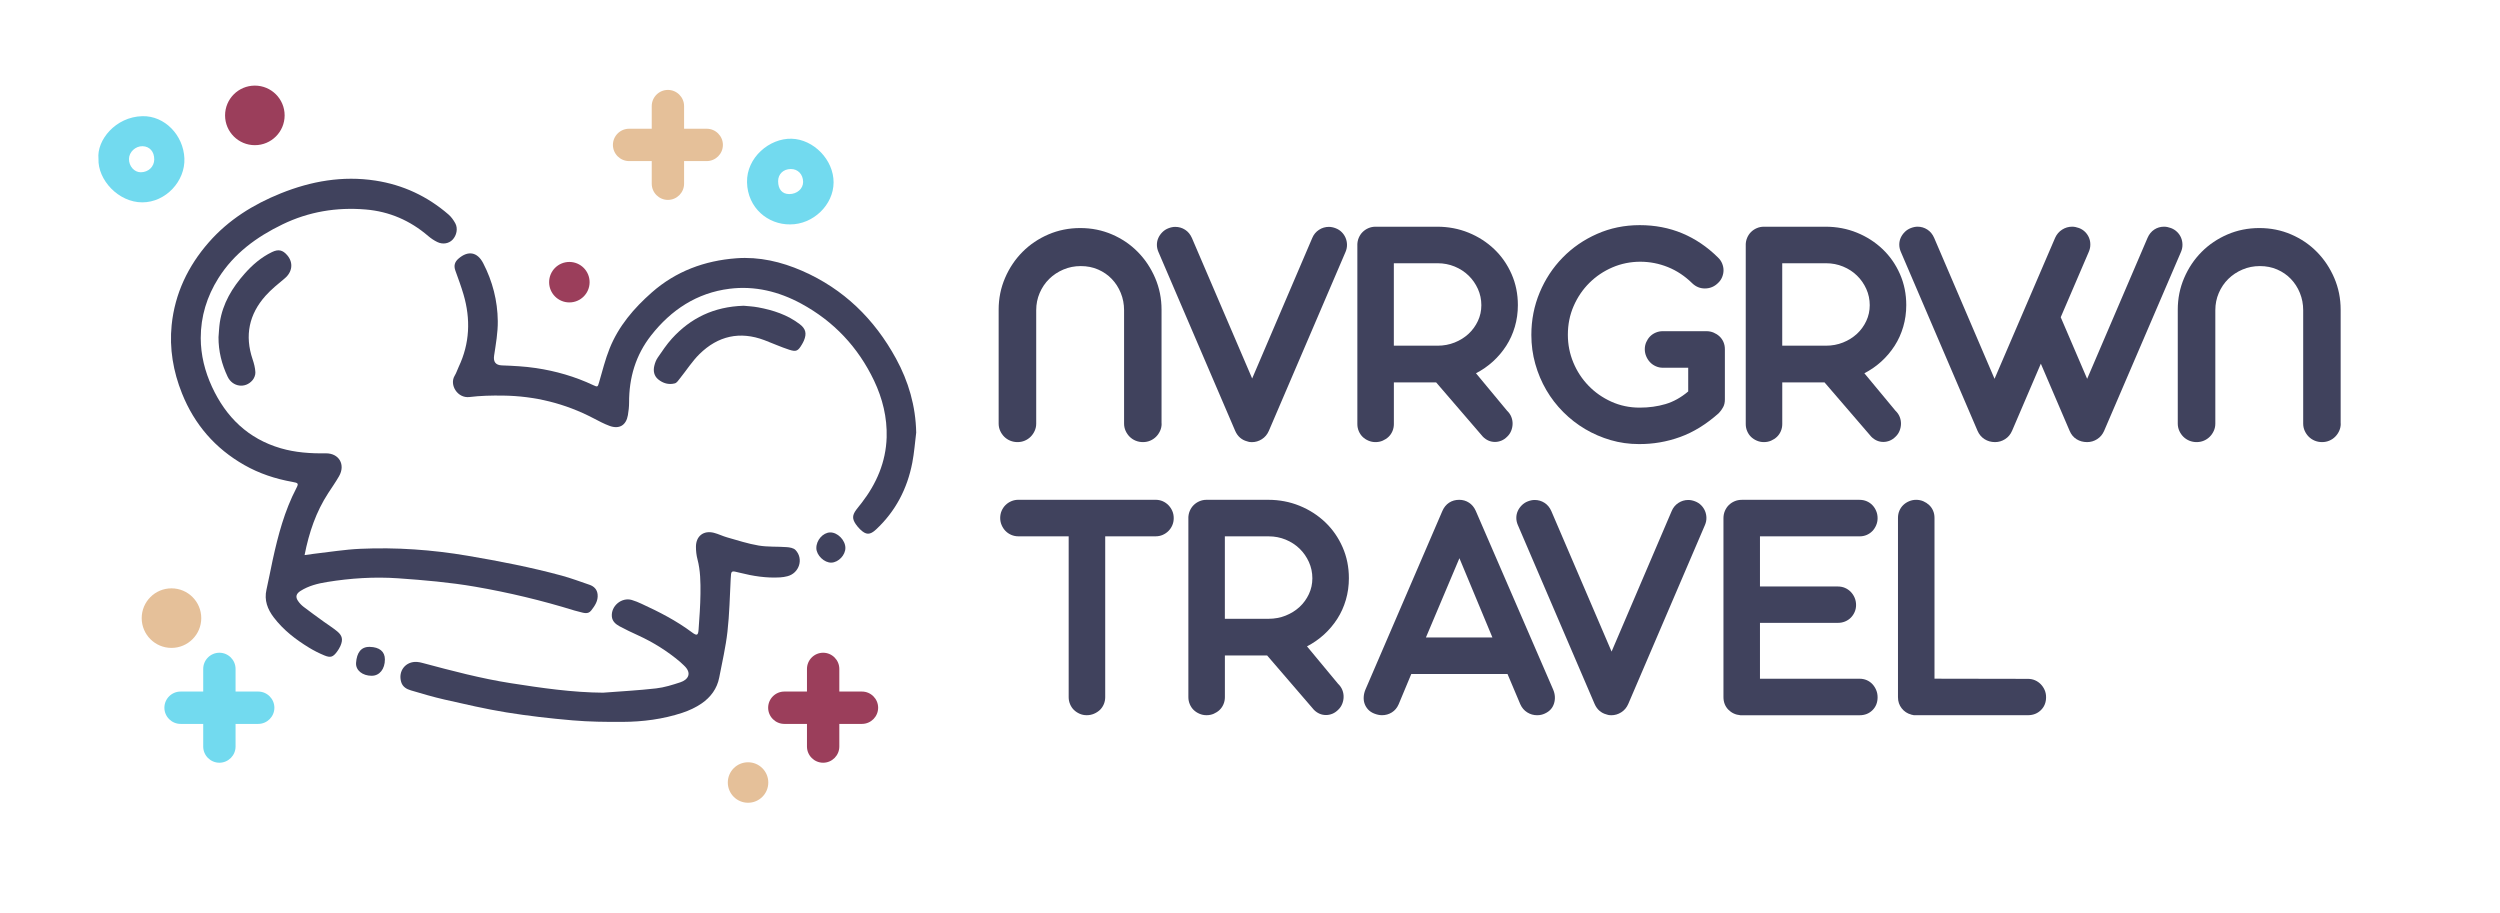
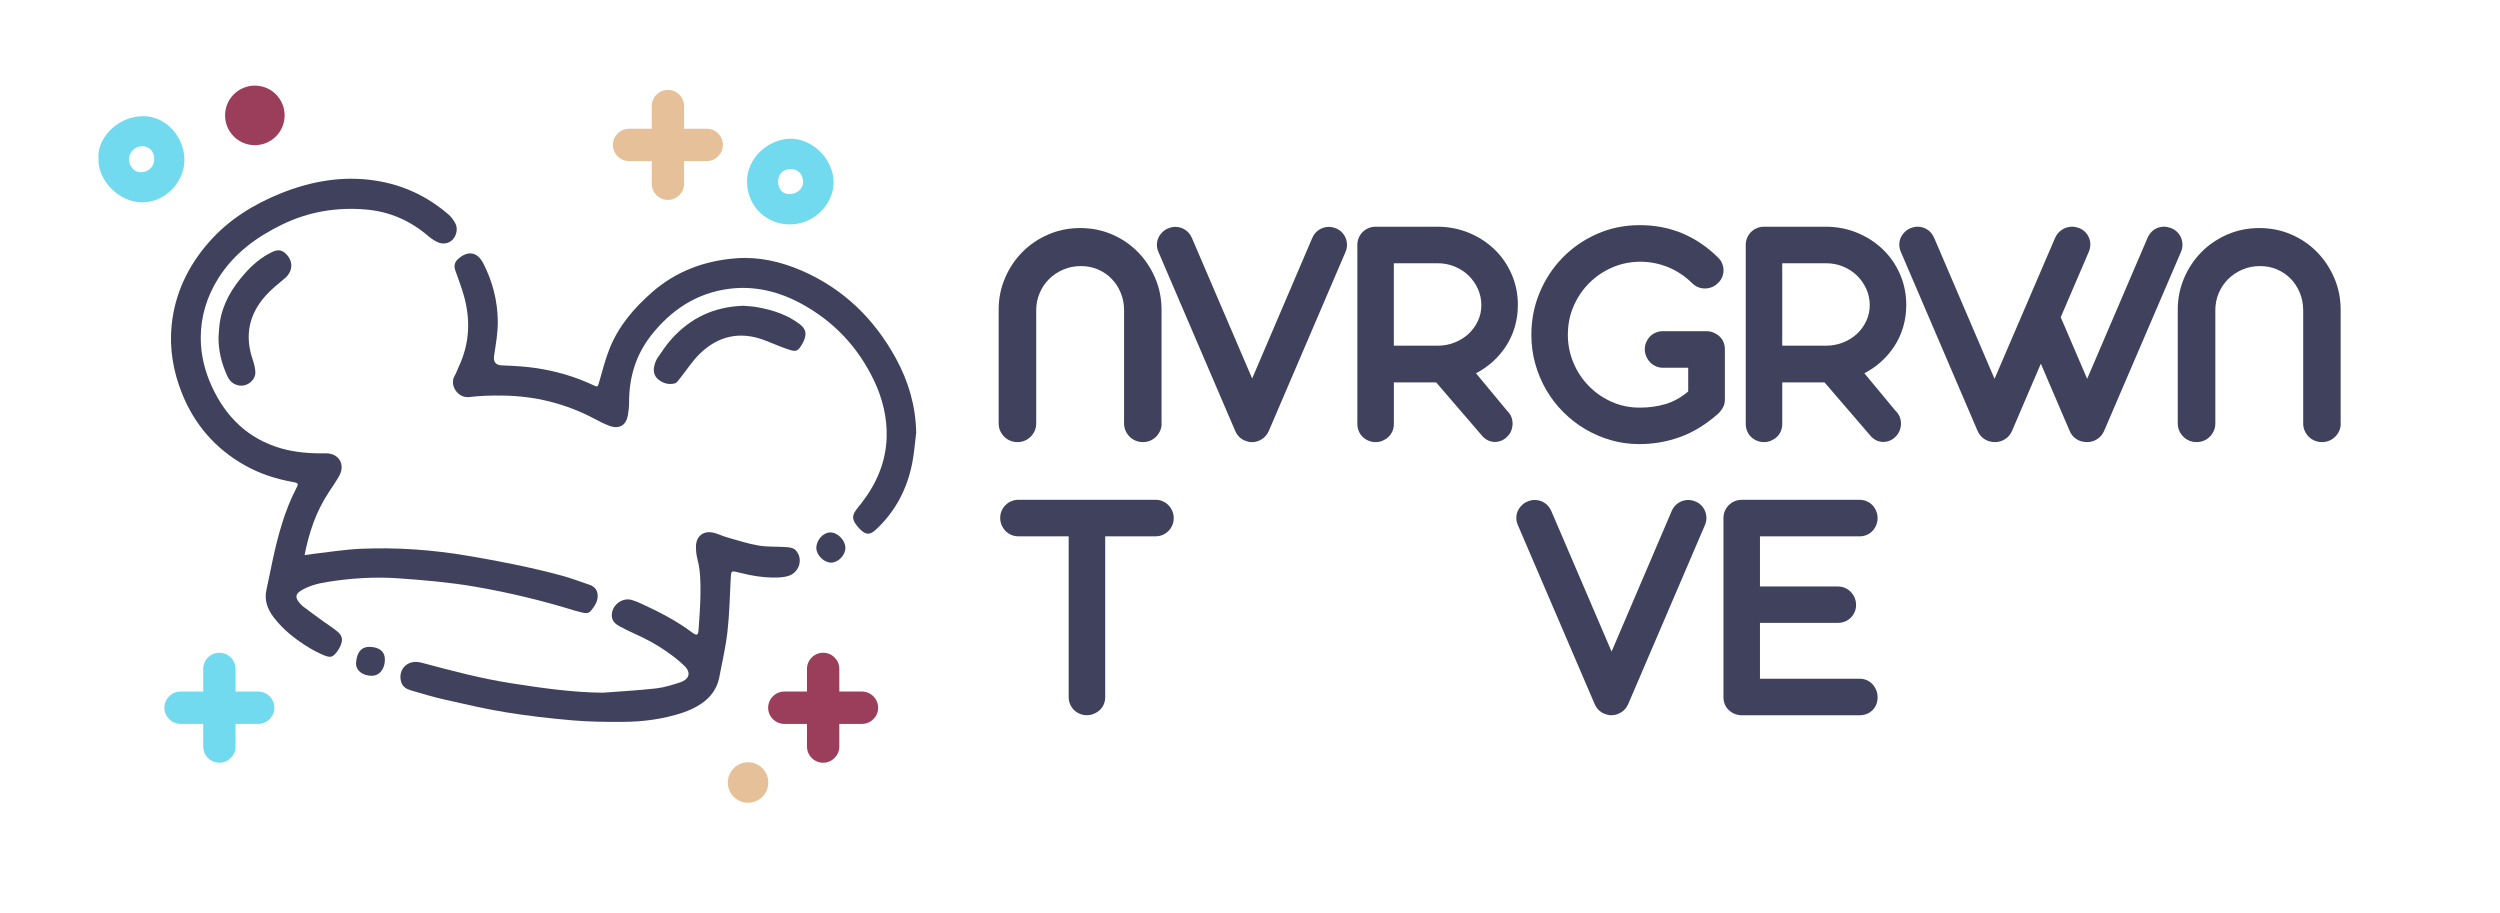
<svg xmlns="http://www.w3.org/2000/svg" id="Capa_1" data-name="Capa 1" viewBox="0 0 1051 384">
  <defs>
    <style> .cls-1 { fill: #e5c099; } .cls-2 { fill: #72daef; } .cls-3 { fill: #40425d; } .cls-4 { fill: #9b3e5b; } </style>
  </defs>
  <g>
    <path class="cls-3" d="m488.35,178.08c0,1.08-.21,2.1-.64,3.04-.42.94-.99,1.77-1.7,2.48-.71.71-1.53,1.26-2.48,1.66-.94.4-1.96.6-3.04.6s-2.11-.2-3.08-.6c-.97-.4-1.8-.96-2.51-1.66-.71-.71-1.27-1.53-1.7-2.48-.42-.94-.64-1.96-.64-3.04v-47.68c0-2.55-.46-4.95-1.38-7.22s-2.18-4.23-3.79-5.91c-1.6-1.67-3.51-2.99-5.73-3.96s-4.65-1.45-7.29-1.45-5.04.48-7.32,1.45c-2.29.97-4.28,2.29-5.98,3.96-1.7,1.68-3.03,3.64-4,5.91s-1.45,4.67-1.45,7.22v47.68c0,1.08-.21,2.1-.64,3.04-.42.94-.99,1.77-1.7,2.48-.71.71-1.53,1.26-2.48,1.66-.94.4-1.96.6-3.04.6s-2.11-.2-3.08-.6c-.97-.4-1.8-.96-2.51-1.66-.71-.71-1.27-1.53-1.7-2.48-.42-.94-.64-1.96-.64-3.04v-47.89c0-4.72.89-9.16,2.69-13.34,1.79-4.17,4.23-7.82,7.32-10.93,3.09-3.11,6.72-5.56,10.89-7.36,4.17-1.79,8.64-2.69,13.41-2.69s9.22.9,13.37,2.69c4.15,1.79,7.76,4.24,10.82,7.36,3.07,3.11,5.49,6.76,7.29,10.93,1.79,4.17,2.69,8.62,2.69,13.34v47.89Z" />
    <path class="cls-3" d="m487,105.92c-.42-.99-.64-1.99-.64-3.01s.2-1.97.6-2.86c.4-.9.97-1.71,1.7-2.44.73-.73,1.59-1.29,2.58-1.66.99-.38,1.93-.57,2.83-.57,1.51,0,2.89.4,4.14,1.2,1.25.8,2.2,1.96,2.87,3.47l25.33,59.07,25.26-59.07c.61-1.46,1.56-2.61,2.83-3.43,1.27-.83,2.66-1.24,4.17-1.24.9,0,1.84.19,2.83.57.99.38,1.84.92,2.55,1.63s1.25,1.51,1.63,2.41c.38.9.58,1.85.6,2.87.02,1.02-.18,2.02-.6,3.01l-32.26,75.27c-.66,1.51-1.64,2.68-2.94,3.5-1.3.83-2.7,1.24-4.21,1.24-.42,0-.75-.02-.99-.07-.05,0-.1-.01-.14-.04-.05-.02-.12-.04-.21-.04l-.71-.21c-1.09-.28-2.05-.79-2.9-1.52-.85-.73-1.53-1.69-2.05-2.87l-32.26-75.2Z" />
    <path class="cls-3" d="m570.62,103.02c0-1.08.2-2.1.6-3.04.4-.94.94-1.76,1.63-2.44s1.5-1.23,2.44-1.63c.94-.4,1.93-.6,2.97-.6h25.96c4.67,0,9.06.84,13.16,2.51,4.1,1.67,7.7,3.99,10.79,6.93,3.09,2.95,5.52,6.44,7.29,10.47,1.77,4.03,2.65,8.38,2.65,13.05,0,3.16-.42,6.19-1.27,9.09s-2.05,5.57-3.61,7.99c-1.56,2.43-3.41,4.62-5.55,6.58-2.15,1.96-4.54,3.62-7.18,4.99l13.09,15.78c.8.75,1.39,1.62,1.77,2.58.38.97.55,1.95.53,2.94-.02.99-.22,1.96-.6,2.9-.38.94-.94,1.77-1.7,2.48-.75.75-1.57,1.31-2.44,1.66s-1.76.53-2.65.53c-1.93,0-3.63-.73-5.09-2.19l-19.67-22.85h-17.76v17.54c0,1.04-.2,2.03-.6,2.97-.4.94-.96,1.75-1.66,2.41-.71.66-1.52,1.19-2.44,1.59-.92.4-1.92.6-3.01.6s-2.03-.2-2.97-.6c-.94-.4-1.76-.93-2.44-1.59-.68-.66-1.23-1.46-1.63-2.41-.4-.94-.6-1.93-.6-2.97v-75.27Zm15.35,7.64v34.67h18.39c2.55,0,4.94-.45,7.18-1.34,2.24-.9,4.18-2.11,5.84-3.64,1.65-1.53,2.96-3.34,3.93-5.41.97-2.08,1.45-4.29,1.45-6.65s-.48-4.68-1.45-6.83c-.97-2.14-2.28-4.02-3.93-5.62-1.65-1.6-3.6-2.87-5.84-3.79-2.24-.92-4.61-1.38-7.11-1.38h-18.46Z" />
    <path class="cls-3" d="m722.3,108.32c.75.71,1.32,1.53,1.7,2.48.38.94.57,1.89.57,2.83s-.19,1.89-.57,2.83c-.38.94-.94,1.77-1.7,2.48-1.56,1.56-3.42,2.33-5.59,2.33-1.98,0-3.73-.71-5.23-2.12-3.11-3.06-6.54-5.35-10.29-6.86-3.75-1.51-7.63-2.26-11.64-2.26s-7.99.79-11.67,2.37-6.91,3.75-9.69,6.51c-2.78,2.76-4.99,6-6.62,9.73-1.63,3.73-2.44,7.76-2.44,12.1,0,4.1.77,7.99,2.3,11.67,1.53,3.68,3.65,6.92,6.37,9.73,2.71,2.81,5.91,5.05,9.59,6.72s7.66,2.51,11.96,2.51c3.87,0,7.47-.5,10.82-1.49,3.35-.99,6.53-2.76,9.55-5.31v-9.97h-10.68c-1.04,0-2.03-.21-2.97-.64-.94-.42-1.75-.99-2.41-1.7-.66-.71-1.19-1.53-1.59-2.48-.4-.94-.6-1.93-.6-2.97s.2-2.02.6-2.94c.4-.92.93-1.72,1.59-2.41.66-.68,1.46-1.23,2.41-1.63.94-.4,1.93-.6,2.97-.6h18.32c1.08,0,2.1.2,3.04.6.94.4,1.77.93,2.48,1.59.71.66,1.26,1.45,1.66,2.37.4.92.6,1.92.6,3.01v21.15c0,1.23-.24,2.29-.71,3.18-.47.9-1.09,1.75-1.84,2.55-5.24,4.67-10.66,8.02-16.27,10.04-5.61,2.03-11.41,3.02-17.4,2.97-4.06,0-7.98-.56-11.78-1.66-3.8-1.11-7.37-2.65-10.72-4.63s-6.41-4.36-9.2-7.15c-2.78-2.78-5.16-5.87-7.15-9.27-1.98-3.4-3.53-7.05-4.63-10.97-1.11-3.91-1.66-7.99-1.66-12.24,0-6.27,1.17-12.2,3.5-17.79,2.33-5.59,5.55-10.48,9.66-14.68,4.1-4.2,8.92-7.52,14.47-9.97,5.54-2.45,11.52-3.68,17.93-3.68s12.37,1.14,17.86,3.43c5.49,2.29,10.53,5.7,15.1,10.22Z" />
    <path class="cls-3" d="m733.9,103.02c0-1.08.2-2.1.6-3.04.4-.94.94-1.76,1.63-2.44s1.5-1.23,2.44-1.63c.94-.4,1.93-.6,2.97-.6h25.96c4.67,0,9.06.84,13.16,2.51,4.1,1.67,7.7,3.99,10.79,6.93,3.09,2.95,5.52,6.44,7.29,10.47,1.77,4.03,2.65,8.38,2.65,13.05,0,3.16-.42,6.19-1.27,9.09s-2.05,5.57-3.61,7.99c-1.56,2.43-3.41,4.62-5.55,6.58-2.15,1.96-4.54,3.62-7.18,4.99l13.09,15.78c.8.75,1.39,1.62,1.77,2.58.38.97.55,1.95.53,2.94-.02.99-.22,1.96-.6,2.9-.38.94-.94,1.77-1.7,2.48-.75.75-1.57,1.31-2.44,1.66s-1.76.53-2.65.53c-1.93,0-3.63-.73-5.09-2.19l-19.67-22.85h-17.76v17.54c0,1.04-.2,2.03-.6,2.97-.4.94-.96,1.75-1.66,2.41-.71.66-1.52,1.19-2.44,1.59-.92.4-1.92.6-3.01.6s-2.03-.2-2.97-.6c-.94-.4-1.76-.93-2.44-1.59-.68-.66-1.23-1.46-1.63-2.41-.4-.94-.6-1.93-.6-2.97v-75.27Zm15.35,7.64v34.67h18.39c2.55,0,4.94-.45,7.18-1.34,2.24-.9,4.18-2.11,5.84-3.64,1.65-1.53,2.96-3.34,3.93-5.41.97-2.08,1.45-4.29,1.45-6.65s-.48-4.68-1.45-6.83c-.97-2.14-2.28-4.02-3.93-5.62-1.65-1.6-3.6-2.87-5.84-3.79-2.24-.92-4.61-1.38-7.11-1.38h-18.46Z" />
    <path class="cls-3" d="m866.33,133.37l11.11,25.89,25.4-59.29c.66-1.51,1.6-2.66,2.83-3.47,1.23-.8,2.59-1.2,4.1-1.2.9,0,1.86.19,2.9.57.99.38,1.85.92,2.58,1.63.73.71,1.28,1.51,1.66,2.41.38.9.58,1.86.6,2.9.02,1.04-.18,2.05-.6,3.04l-32.33,75.27c-.66,1.51-1.64,2.68-2.94,3.5-1.3.83-2.7,1.24-4.21,1.24-1.65,0-3.12-.4-4.42-1.2-1.3-.8-2.28-1.98-2.94-3.54l-12.1-28.23-12.1,28.23c-.66,1.51-1.64,2.68-2.94,3.5-1.3.83-2.7,1.24-4.21,1.24-1.65,0-3.12-.41-4.42-1.24-1.3-.82-2.28-1.99-2.94-3.5l-32.26-75.27c-.42-.99-.64-1.99-.64-3.01s.2-1.97.6-2.87c.4-.89.97-1.71,1.7-2.44.73-.73,1.59-1.28,2.58-1.66.99-.38,1.93-.57,2.83-.57,1.46,0,2.82.4,4.07,1.2,1.25.8,2.2,1.96,2.87,3.47l25.4,59.29,25.47-59.29c.66-1.46,1.64-2.61,2.94-3.43,1.3-.83,2.7-1.24,4.21-1.24.9,0,1.86.19,2.9.57.99.38,1.84.92,2.55,1.63.71.71,1.25,1.51,1.63,2.41.38.9.57,1.86.57,2.9s-.21,2.05-.64,3.04l-11.81,27.52Z" />
    <path class="cls-3" d="m984.05,178.08c0,1.08-.21,2.1-.64,3.04-.42.94-.99,1.77-1.7,2.48-.71.71-1.53,1.26-2.48,1.66-.94.4-1.96.6-3.04.6s-2.11-.2-3.08-.6c-.97-.4-1.8-.96-2.51-1.66-.71-.71-1.27-1.53-1.7-2.48-.42-.94-.64-1.96-.64-3.04v-47.68c0-2.55-.46-4.95-1.38-7.22s-2.18-4.23-3.79-5.91c-1.6-1.67-3.51-2.99-5.73-3.96s-4.65-1.45-7.29-1.45-5.04.48-7.32,1.45c-2.29.97-4.28,2.29-5.98,3.96-1.7,1.68-3.03,3.64-4,5.91s-1.45,4.67-1.45,7.22v47.68c0,1.08-.21,2.1-.64,3.04-.42.94-.99,1.77-1.7,2.48-.71.71-1.53,1.26-2.48,1.66-.94.4-1.96.6-3.04.6s-2.11-.2-3.08-.6c-.97-.4-1.8-.96-2.51-1.66-.71-.71-1.27-1.53-1.7-2.48-.42-.94-.64-1.96-.64-3.04v-47.89c0-4.72.89-9.16,2.69-13.34,1.79-4.17,4.23-7.82,7.32-10.93,3.09-3.11,6.72-5.56,10.89-7.36,4.17-1.79,8.64-2.69,13.41-2.69s9.22.9,13.37,2.69c4.15,1.79,7.76,4.24,10.82,7.36,3.07,3.11,5.49,6.76,7.29,10.93,1.79,4.17,2.69,8.62,2.69,13.34v47.89Z" />
  </g>
  <g>
    <path class="cls-3" d="m464.63,225.47v67.63c0,1.04-.2,2.03-.6,2.97-.4.94-.96,1.75-1.66,2.41-.71.66-1.53,1.19-2.48,1.59-.94.4-1.96.6-3.04.6s-2.02-.2-2.94-.6c-.92-.4-1.72-.93-2.41-1.59-.68-.66-1.23-1.46-1.63-2.41-.4-.94-.6-1.93-.6-2.97v-67.63h-21.15c-1.04,0-2.03-.2-2.97-.6-.94-.4-1.76-.96-2.44-1.66s-1.23-1.53-1.63-2.48c-.4-.94-.6-1.93-.6-2.97s.2-2.09.6-3.01c.4-.92.94-1.72,1.63-2.41.68-.68,1.5-1.23,2.44-1.63.94-.4,1.93-.6,2.97-.6h57.66c1.08,0,2.09.2,3.01.6.92.4,1.72.96,2.41,1.66.68.71,1.23,1.52,1.63,2.44.4.92.6,1.92.6,3.01s-.2,2.09-.6,3.01c-.4.92-.94,1.72-1.63,2.41-.68.68-1.49,1.23-2.41,1.63s-1.92.6-3.01.6h-21.15Z" />
-     <path class="cls-3" d="m499.58,217.83c0-1.08.2-2.1.6-3.04.4-.94.94-1.76,1.63-2.44s1.5-1.23,2.44-1.63c.94-.4,1.93-.6,2.97-.6h25.96c4.67,0,9.06.84,13.16,2.51,4.1,1.67,7.7,3.99,10.79,6.93,3.09,2.95,5.52,6.44,7.29,10.47,1.77,4.03,2.65,8.38,2.65,13.05,0,3.16-.42,6.19-1.27,9.09s-2.05,5.57-3.61,7.99c-1.56,2.43-3.41,4.62-5.55,6.58-2.15,1.96-4.54,3.62-7.18,4.99l13.09,15.78c.8.75,1.39,1.62,1.77,2.58.38.97.55,1.95.53,2.94-.02.99-.22,1.96-.6,2.9-.38.94-.94,1.77-1.7,2.48-.75.75-1.57,1.31-2.44,1.66s-1.76.53-2.65.53c-1.93,0-3.63-.73-5.09-2.19l-19.67-22.85h-17.76v17.54c0,1.04-.2,2.03-.6,2.97-.4.94-.96,1.75-1.66,2.41-.71.66-1.52,1.19-2.44,1.59-.92.4-1.92.6-3.01.6s-2.03-.2-2.97-.6c-.94-.4-1.76-.93-2.44-1.59-.68-.66-1.23-1.46-1.63-2.41-.4-.94-.6-1.93-.6-2.97v-75.27Zm15.35,7.64v34.67h18.39c2.55,0,4.94-.45,7.18-1.34,2.24-.9,4.18-2.11,5.84-3.64,1.65-1.53,2.96-3.34,3.93-5.41.97-2.08,1.45-4.29,1.45-6.65s-.48-4.68-1.45-6.83c-.97-2.14-2.28-4.02-3.93-5.62-1.65-1.6-3.6-2.87-5.84-3.79-2.24-.92-4.61-1.38-7.11-1.38h-18.46Z" />
-     <path class="cls-3" d="m633.78,283.34h-40.47l-5.31,12.73c-.66,1.51-1.62,2.65-2.87,3.43-1.25.78-2.63,1.17-4.14,1.17-1.04,0-2.15-.24-3.33-.71-1.04-.42-1.89-1-2.55-1.73-.66-.73-1.14-1.54-1.45-2.44s-.42-1.86-.35-2.9c.07-1.04.32-2.05.74-3.04l32.33-75.06c.66-1.51,1.6-2.66,2.83-3.47,1.23-.8,2.64-1.2,4.25-1.2,1.51,0,2.88.4,4.1,1.2,1.23.8,2.17,1.94,2.83,3.4l32.54,75.13c.85,1.98.98,3.94.39,5.87-.59,1.93-1.88,3.35-3.86,4.25-.99.47-2.08.71-3.25.71-1.51,0-2.9-.4-4.17-1.2-1.27-.8-2.24-1.93-2.9-3.4l-5.38-12.73Zm-34.31-15.35h27.94l-13.87-33.32-14.08,33.32Z" />
    <path class="cls-3" d="m638.1,220.73c-.42-.99-.64-1.99-.64-3.01s.2-1.97.6-2.86c.4-.9.97-1.71,1.7-2.44.73-.73,1.59-1.29,2.58-1.66.99-.38,1.93-.57,2.83-.57,1.51,0,2.89.4,4.14,1.2,1.25.8,2.2,1.96,2.87,3.47l25.33,59.07,25.26-59.07c.61-1.46,1.56-2.61,2.83-3.43,1.27-.83,2.66-1.24,4.17-1.24.9,0,1.84.19,2.83.57.99.38,1.84.92,2.55,1.63s1.25,1.51,1.63,2.41c.38.9.58,1.85.6,2.87.02,1.02-.18,2.02-.6,3.01l-32.26,75.27c-.66,1.51-1.64,2.68-2.94,3.5-1.3.83-2.7,1.24-4.21,1.24-.42,0-.75-.02-.99-.07-.05,0-.1-.01-.14-.04-.05-.02-.12-.04-.21-.04l-.71-.21c-1.09-.28-2.05-.79-2.9-1.52-.85-.73-1.53-1.69-2.05-2.87l-32.26-75.2Z" />
    <path class="cls-3" d="m731.62,300.68c-2.03-.19-3.71-.98-5.06-2.37-1.34-1.39-2.02-3.15-2.02-5.27v-75.2c0-1.08.2-2.1.6-3.04.4-.94.94-1.76,1.63-2.44s1.5-1.23,2.44-1.63c.94-.4,1.96-.6,3.04-.6h49.52c1.08,0,2.09.2,3.01.6.92.4,1.71.94,2.37,1.63.66.68,1.19,1.5,1.59,2.44.4.94.6,1.96.6,3.04s-.2,2.03-.6,2.97c-.4.94-.93,1.76-1.59,2.44-.66.68-1.45,1.23-2.37,1.63-.92.4-1.92.6-3.01.6h-41.88v21.08h32.75c1.08,0,2.09.2,3.01.6.92.4,1.72.96,2.41,1.66.68.71,1.23,1.53,1.63,2.48.4.94.6,1.96.6,3.04s-.2,2.02-.6,2.94c-.4.92-.94,1.72-1.63,2.41-.68.68-1.49,1.21-2.41,1.59-.92.38-1.92.57-3.01.57h-32.75v23.49h41.88c1.08,0,2.09.2,3.01.6.92.4,1.71.96,2.37,1.66.66.71,1.19,1.53,1.59,2.48.4.94.6,1.96.6,3.04,0,2.22-.72,4.03-2.16,5.45-1.44,1.42-3.24,2.12-5.41,2.12h-50.16Z" />
-     <path class="cls-3" d="m813.26,285.32l39.26.07c1.08,0,2.09.2,3.01.6.92.4,1.72.96,2.41,1.66.68.71,1.23,1.52,1.63,2.44.4.92.6,1.92.6,3.01,0,2.22-.73,4.03-2.19,5.45-1.46,1.42-3.28,2.12-5.45,2.12h-47.79c-.26,0-.51-.05-.74-.14-.19,0-.38-.05-.57-.14-1.6-.42-2.92-1.3-3.96-2.62-1.04-1.32-1.56-2.88-1.56-4.67v-75.41c0-1.08.2-2.09.6-3.01.4-.92.94-1.71,1.63-2.37.68-.66,1.5-1.19,2.44-1.59.94-.4,1.93-.6,2.97-.6s2.09.2,3.01.6c.92.4,1.73.93,2.44,1.59.71.66,1.26,1.45,1.66,2.37.4.92.6,1.92.6,3.01v67.63Z" />
  </g>
  <g>
    <g>
      <path class="cls-3" d="m128.04,233.39c1.89-9.65,4.86-18.25,9.92-26.05,1.53-2.36,3.16-4.67,4.56-7.11,2.82-4.88.02-9.74-5.62-9.65-6.4.1-12.74-.34-18.88-2.13-13.69-4-22.98-13.04-28.89-25.81-3.01-6.51-4.73-13.37-4.74-20.54,0-9.06,2.59-17.47,7.42-25.15,6.55-10.42,16.07-17.35,26.95-22.62,11.06-5.35,22.75-7.28,34.95-6.26,9.97.83,18.7,4.63,26.29,11.14,1.17,1,2.5,1.9,3.89,2.56,2.29,1.1,4.81.61,6.34-.97,1.75-1.81,2.36-4.77,1.16-6.95-.74-1.34-1.69-2.68-2.84-3.67-8.88-7.68-19.14-12.48-30.75-14.26-13.77-2.11-26.99.23-39.77,5.37-11.55,4.65-21.96,11.12-30.24,20.57-8.74,9.98-14.28,21.54-15.63,34.79-1,9.88.65,19.51,4.36,28.77,5.24,13.07,13.94,23.11,26.17,30.07,6.3,3.59,13.1,5.83,20.23,7.1,2.49.44,2.7.63,1.65,2.65-4.95,9.51-7.66,19.75-9.93,30.14-.91,4.16-1.67,8.36-2.62,12.52-1.02,4.46.47,8.25,3.07,11.67,4.03,5.3,9.24,9.31,14.88,12.74,2.03,1.24,4.19,2.32,6.39,3.23,2.61,1.08,3.64.7,5.34-1.6.55-.75,1.05-1.56,1.42-2.41,1.13-2.62.82-4.3-1.37-6.11-1.76-1.46-3.72-2.67-5.58-4.02-2.87-2.08-5.75-4.14-8.56-6.3-.9-.69-1.72-1.56-2.35-2.5-1.13-1.67-.77-3.01,1.08-4.18,3.41-2.16,7.27-3.12,11.18-3.75,9.9-1.6,19.82-2.25,29.89-1.55,10.82.76,21.6,1.68,32.28,3.52,14.14,2.44,28.09,5.78,41.8,10.02.69.21,1.4.38,2.1.55,1.71.42,3.57,1.19,4.93-.54,1.54-1.97,3-4.09,2.71-6.8-.22-2.09-1.52-3.39-3.44-4.04-3.84-1.31-7.65-2.74-11.55-3.81-13.05-3.55-26.31-6.11-39.65-8.38-14.98-2.54-30.03-3.6-45.17-2.92-6.53.29-13.03,1.38-19.54,2.11-1.11.13-2.22.3-3.86.53Z" />
      <path class="cls-3" d="m385.17,181.82c-.22-11.13-3.22-21.44-8.49-31.08-9.08-16.62-21.99-29.26-39.46-36.88-8.79-3.83-18.04-6-27.68-5.28-13.33,1-25.37,5.43-35.54,14.38-7.53,6.63-13.94,14.14-17.71,23.52-1.85,4.61-3.04,9.48-4.44,14.26-.56,1.91-.57,2.07-2.42,1.19-7.68-3.63-15.77-5.95-24.13-7.2-4.72-.7-9.53-.95-14.3-1.12q-3.87-.14-3.28-4.09c.73-4.83,1.61-9.71,1.55-14.57-.1-8.51-2.19-16.69-6.13-24.3-2.45-4.75-6.36-5.41-10.37-1.94-1.63,1.41-2.07,2.98-1.34,5.02,1.2,3.33,2.43,6.65,3.43,10.04,3.04,10.37,2.65,20.56-2.02,30.44-.58,1.22-.97,2.55-1.67,3.69-2.37,3.84,1.17,9.62,6.18,9.01,4.64-.57,9.36-.67,14.05-.61,13.43.16,26.15,3.29,38.09,9.53,2.21,1.15,4.42,2.35,6.75,3.2,4.1,1.51,7-.23,7.73-4.51.3-1.74.5-3.52.5-5.27-.04-10.45,2.76-19.97,9.26-28.25,8.45-10.76,19.25-17.89,32.96-19.61,10.62-1.33,20.73,1.15,30.12,6.24,13.72,7.44,23.94,18.31,30.64,32.37,3.57,7.5,5.55,15.52,5.3,23.88-.32,10.34-4.25,19.41-10.51,27.53-.76.99-1.58,1.94-2.32,2.95-1.64,2.26-1.68,3.75-.15,6,.53.77,1.14,1.5,1.81,2.15,2.49,2.43,4.13,2.49,6.72.07,8.21-7.65,13.13-17.15,15.24-28.09.81-4.18,1.11-8.45,1.64-12.68Z" />
      <path class="cls-3" d="m253.7,291.21c-13.13-.09-26-1.98-38.89-3.99-12.58-1.96-24.82-5.22-37.08-8.49-.8-.21-1.62-.41-2.44-.46-4.79-.29-8.02,3.85-6.63,8.46.61,2.04,2.28,2.98,4.1,3.51,4.68,1.38,9.37,2.78,14.13,3.86,8.62,1.95,17.23,3.97,25.94,5.38,9.24,1.5,18.56,2.56,27.89,3.36,6.95.6,13.96.68,20.95.64,8.57-.04,17.04-1.13,25.21-3.83,2.83-.94,5.65-2.24,8.1-3.93,3.78-2.6,6.48-6.21,7.38-10.86,1.24-6.43,2.74-12.85,3.47-19.34.83-7.34.98-14.76,1.36-22.15.19-3.61.1-3.53,3.78-2.6,5.57,1.41,11.22,2.31,17,1.96,1.03-.06,2.07-.23,3.07-.49,4.98-1.27,6.92-7.33,3.38-11.03-.79-.83-2.41-1.11-3.67-1.2-3.94-.3-7.96-.02-11.83-.67-4.48-.75-8.85-2.19-13.24-3.43-1.89-.53-3.68-1.45-5.58-1.93-4.31-1.09-7.5,1.38-7.52,5.84,0,1.75.18,3.56.63,5.25,1.27,4.81,1.32,9.71,1.27,14.6-.06,5-.44,9.99-.79,14.98-.18,2.52-.7,2.74-2.82,1.16-6.56-4.9-13.78-8.59-21.18-11.99-1.32-.61-2.67-1.18-4.06-1.59-4.28-1.27-8.84,2.53-8.4,7.01.19,1.96,1.62,3.16,3.18,4.02,2.56,1.39,5.2,2.63,7.85,3.84,6.39,2.92,12.28,6.62,17.65,11.14.56.47,1.06,1,1.6,1.49,3.68,3.39,1.61,6.08-1.45,7.09-3.34,1.1-6.78,2.19-10.25,2.58-7.34.84-14.73,1.22-22.1,1.79Z" />
      <path class="cls-2" d="m332.16,94.34c9.69.04,18.24-8.2,18.28-17.63.04-9.54-8.42-18.14-17.65-18.39-9.28-.25-18.96,7.88-18.74,18.3.23,10.85,8.87,17.83,18.11,17.72Zm-5.04-18.12c-.02-3.02,2.17-5.14,5.33-5.17,2.99-.02,5.15,2.24,5.18,5.42.03,2.86-2.57,5.14-5.85,5.12-2.94-.02-4.63-1.97-4.66-5.38Z" />
      <path class="cls-2" d="m41.4,66.73c-.36,8.86,8.38,18.37,18.46,18.34,9.83-.03,18.05-8.92,17.66-18.48-.4-9.73-8.24-17.99-17.7-17.75-11.29.29-19.2,10.13-18.42,17.89Zm23.45.29c-.04,3.06-2.42,5.35-5.62,5.4-2.75.04-5.04-2.52-5.01-5.61.03-2.88,2.72-5.41,5.69-5.35,2.99.06,4.97,2.3,4.93,5.57Z" />
      <path class="cls-3" d="m312.57,128.54c-12.46.4-22.23,5.15-30.09,13.8-2.23,2.45-4.08,5.26-5.97,8-.69,1-1.16,2.24-1.44,3.44-.51,2.15-.14,4.24,1.63,5.7,2.02,1.67,4.47,2.37,7.02,1.68.85-.23,1.51-1.33,2.15-2.12,2.74-3.4,5.11-7.16,8.2-10.2,7.76-7.62,16.95-9.73,27.28-5.84,3.49,1.32,6.9,2.88,10.45,4.03,2.98.97,3.71.5,5.32-2.22.32-.54.62-1.09.86-1.66,1.22-2.95.76-4.93-1.76-6.86-5.17-3.95-11.19-5.91-17.49-7.08-2.24-.42-4.55-.51-6.16-.68Z" />
      <path class="cls-3" d="m91.86,141.76c-.03,5.85,1.35,11.35,3.83,16.59,2.03,4.31,7.41,5.12,10.47,1.48.73-.86,1.26-2.23,1.2-3.33-.09-1.84-.57-3.7-1.17-5.45-3.37-9.97-1.51-18.91,5.43-26.69,2.41-2.7,5.28-5,8.08-7.33,3.22-2.69,3.72-6.63,1.03-9.75-1.89-2.19-3.68-2.61-6.38-1.31-4.48,2.16-8.2,5.35-11.46,9.03-5.26,5.93-9.26,12.55-10.48,20.55-.31,2.05-.37,4.13-.55,6.2Z" />
      <path class="cls-3" d="m156.29,284.09c3.27,0,5.53-2.82,5.52-6.88,0-3.33-2.33-5.17-6.35-5.26-3.73-.09-5.46,2.5-5.77,6.68-.23,3.17,2.71,5.47,6.59,5.47Z" />
      <path class="cls-3" d="m348.98,223.83c-3.03.09-5.82,3.27-5.79,6.61.03,3.01,3.37,6.21,6.36,6.09,2.99-.12,5.89-3.21,5.85-6.22-.04-3.26-3.32-6.56-6.42-6.47Z" />
      <circle class="cls-4" cx="107.14" cy="48.51" r="12.52" />
-       <circle class="cls-1" cx="72.09" cy="259.86" r="12.52" />
-       <circle class="cls-4" cx="239.36" cy="118.63" r="8.51" />
      <circle class="cls-1" cx="314.48" cy="328.97" r="8.51" />
      <path class="cls-4" d="m362.37,290.73h-9.52v-9.52c0-3.74-3.06-6.8-6.8-6.8s-6.8,3.06-6.8,6.8v9.52h-9.52c-3.74,0-6.8,3.06-6.8,6.8s3.06,6.8,6.8,6.8h9.52v9.52c0,3.74,3.06,6.8,6.8,6.8s6.8-3.06,6.8-6.8v-9.52h9.52c3.74,0,6.8-3.06,6.8-6.8s-3.06-6.8-6.8-6.8Z" />
      <path class="cls-1" d="m297.11,54.12h-9.52v-9.52c0-3.74-3.06-6.8-6.8-6.8s-6.8,3.06-6.8,6.8v9.52h-9.52c-3.74,0-6.8,3.06-6.8,6.8s3.06,6.8,6.8,6.8h9.52v9.52c0,3.74,3.06,6.8,6.8,6.8s6.8-3.06,6.8-6.8v-9.52h9.52c3.74,0,6.8-3.06,6.8-6.8s-3.06-6.8-6.8-6.8Z" />
    </g>
    <path class="cls-2" d="m108.55,290.73h-9.52v-9.52c0-3.74-3.06-6.8-6.8-6.8s-6.8,3.06-6.8,6.8v9.52h-9.52c-3.74,0-6.8,3.06-6.8,6.8s3.06,6.8,6.8,6.8h9.52v9.52c0,3.74,3.06,6.8,6.8,6.8s6.8-3.06,6.8-6.8v-9.52h9.52c3.74,0,6.8-3.06,6.8-6.8s-3.06-6.8-6.8-6.8Z" />
  </g>
</svg>